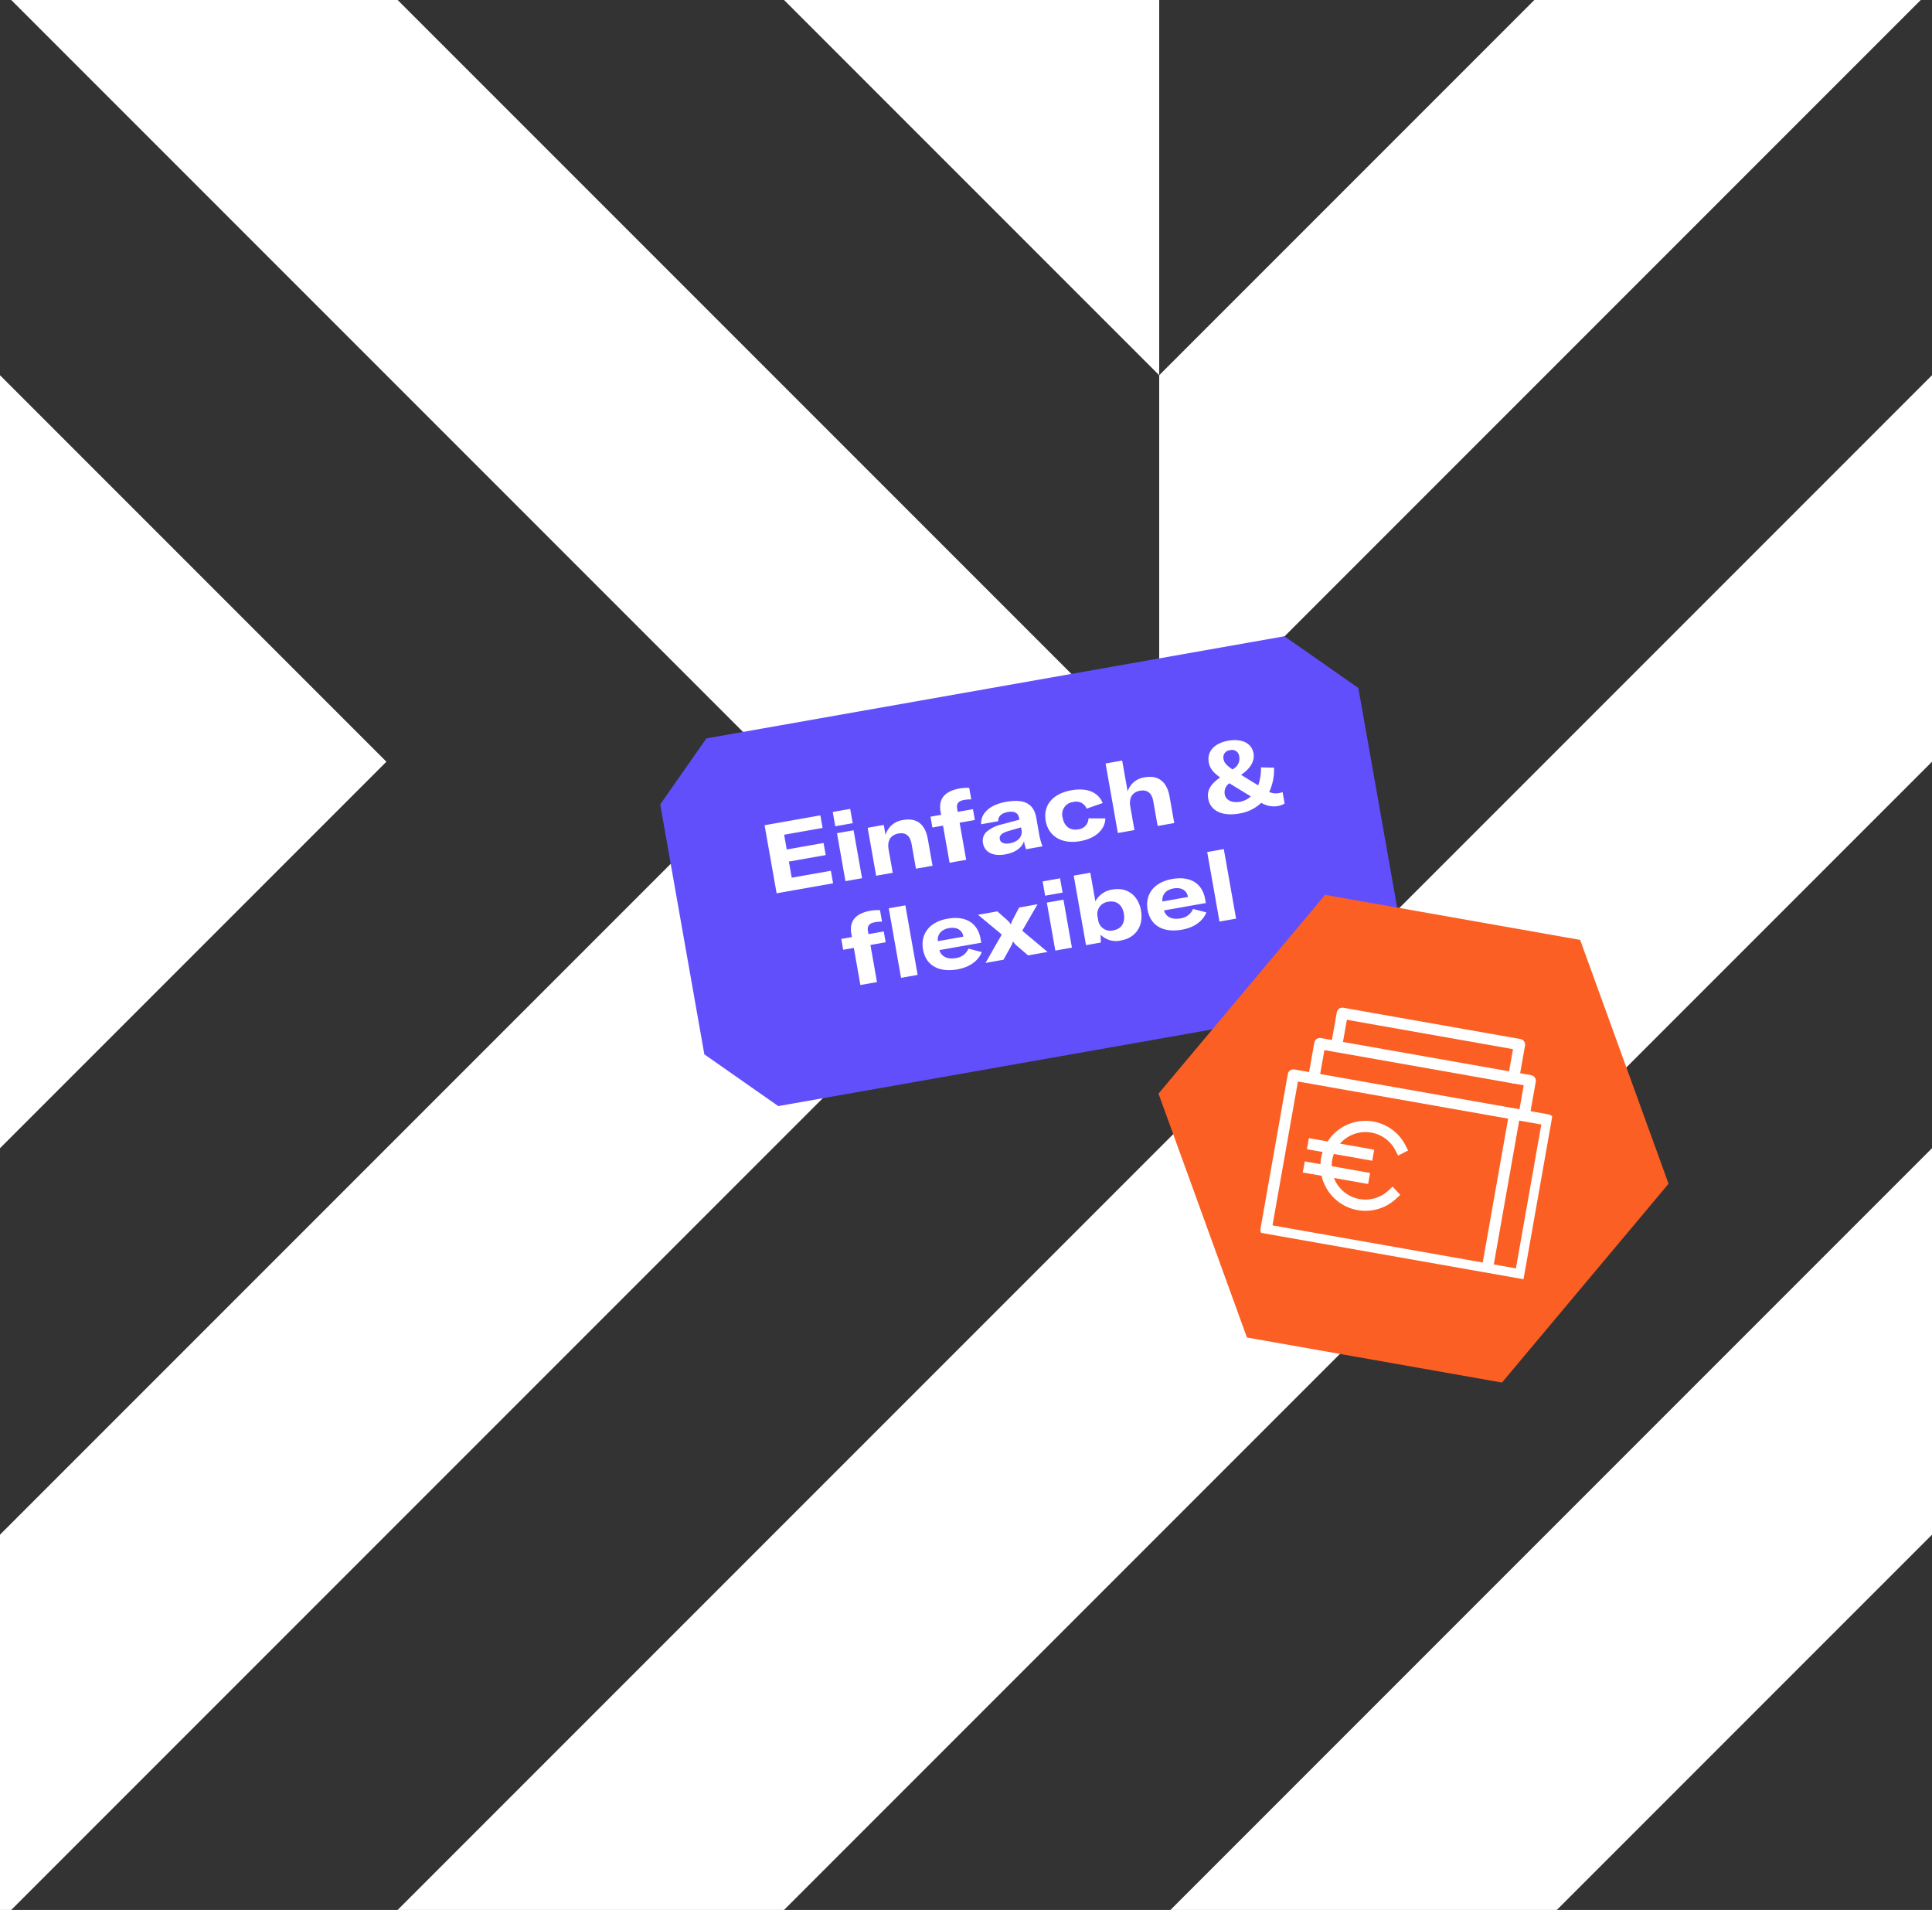
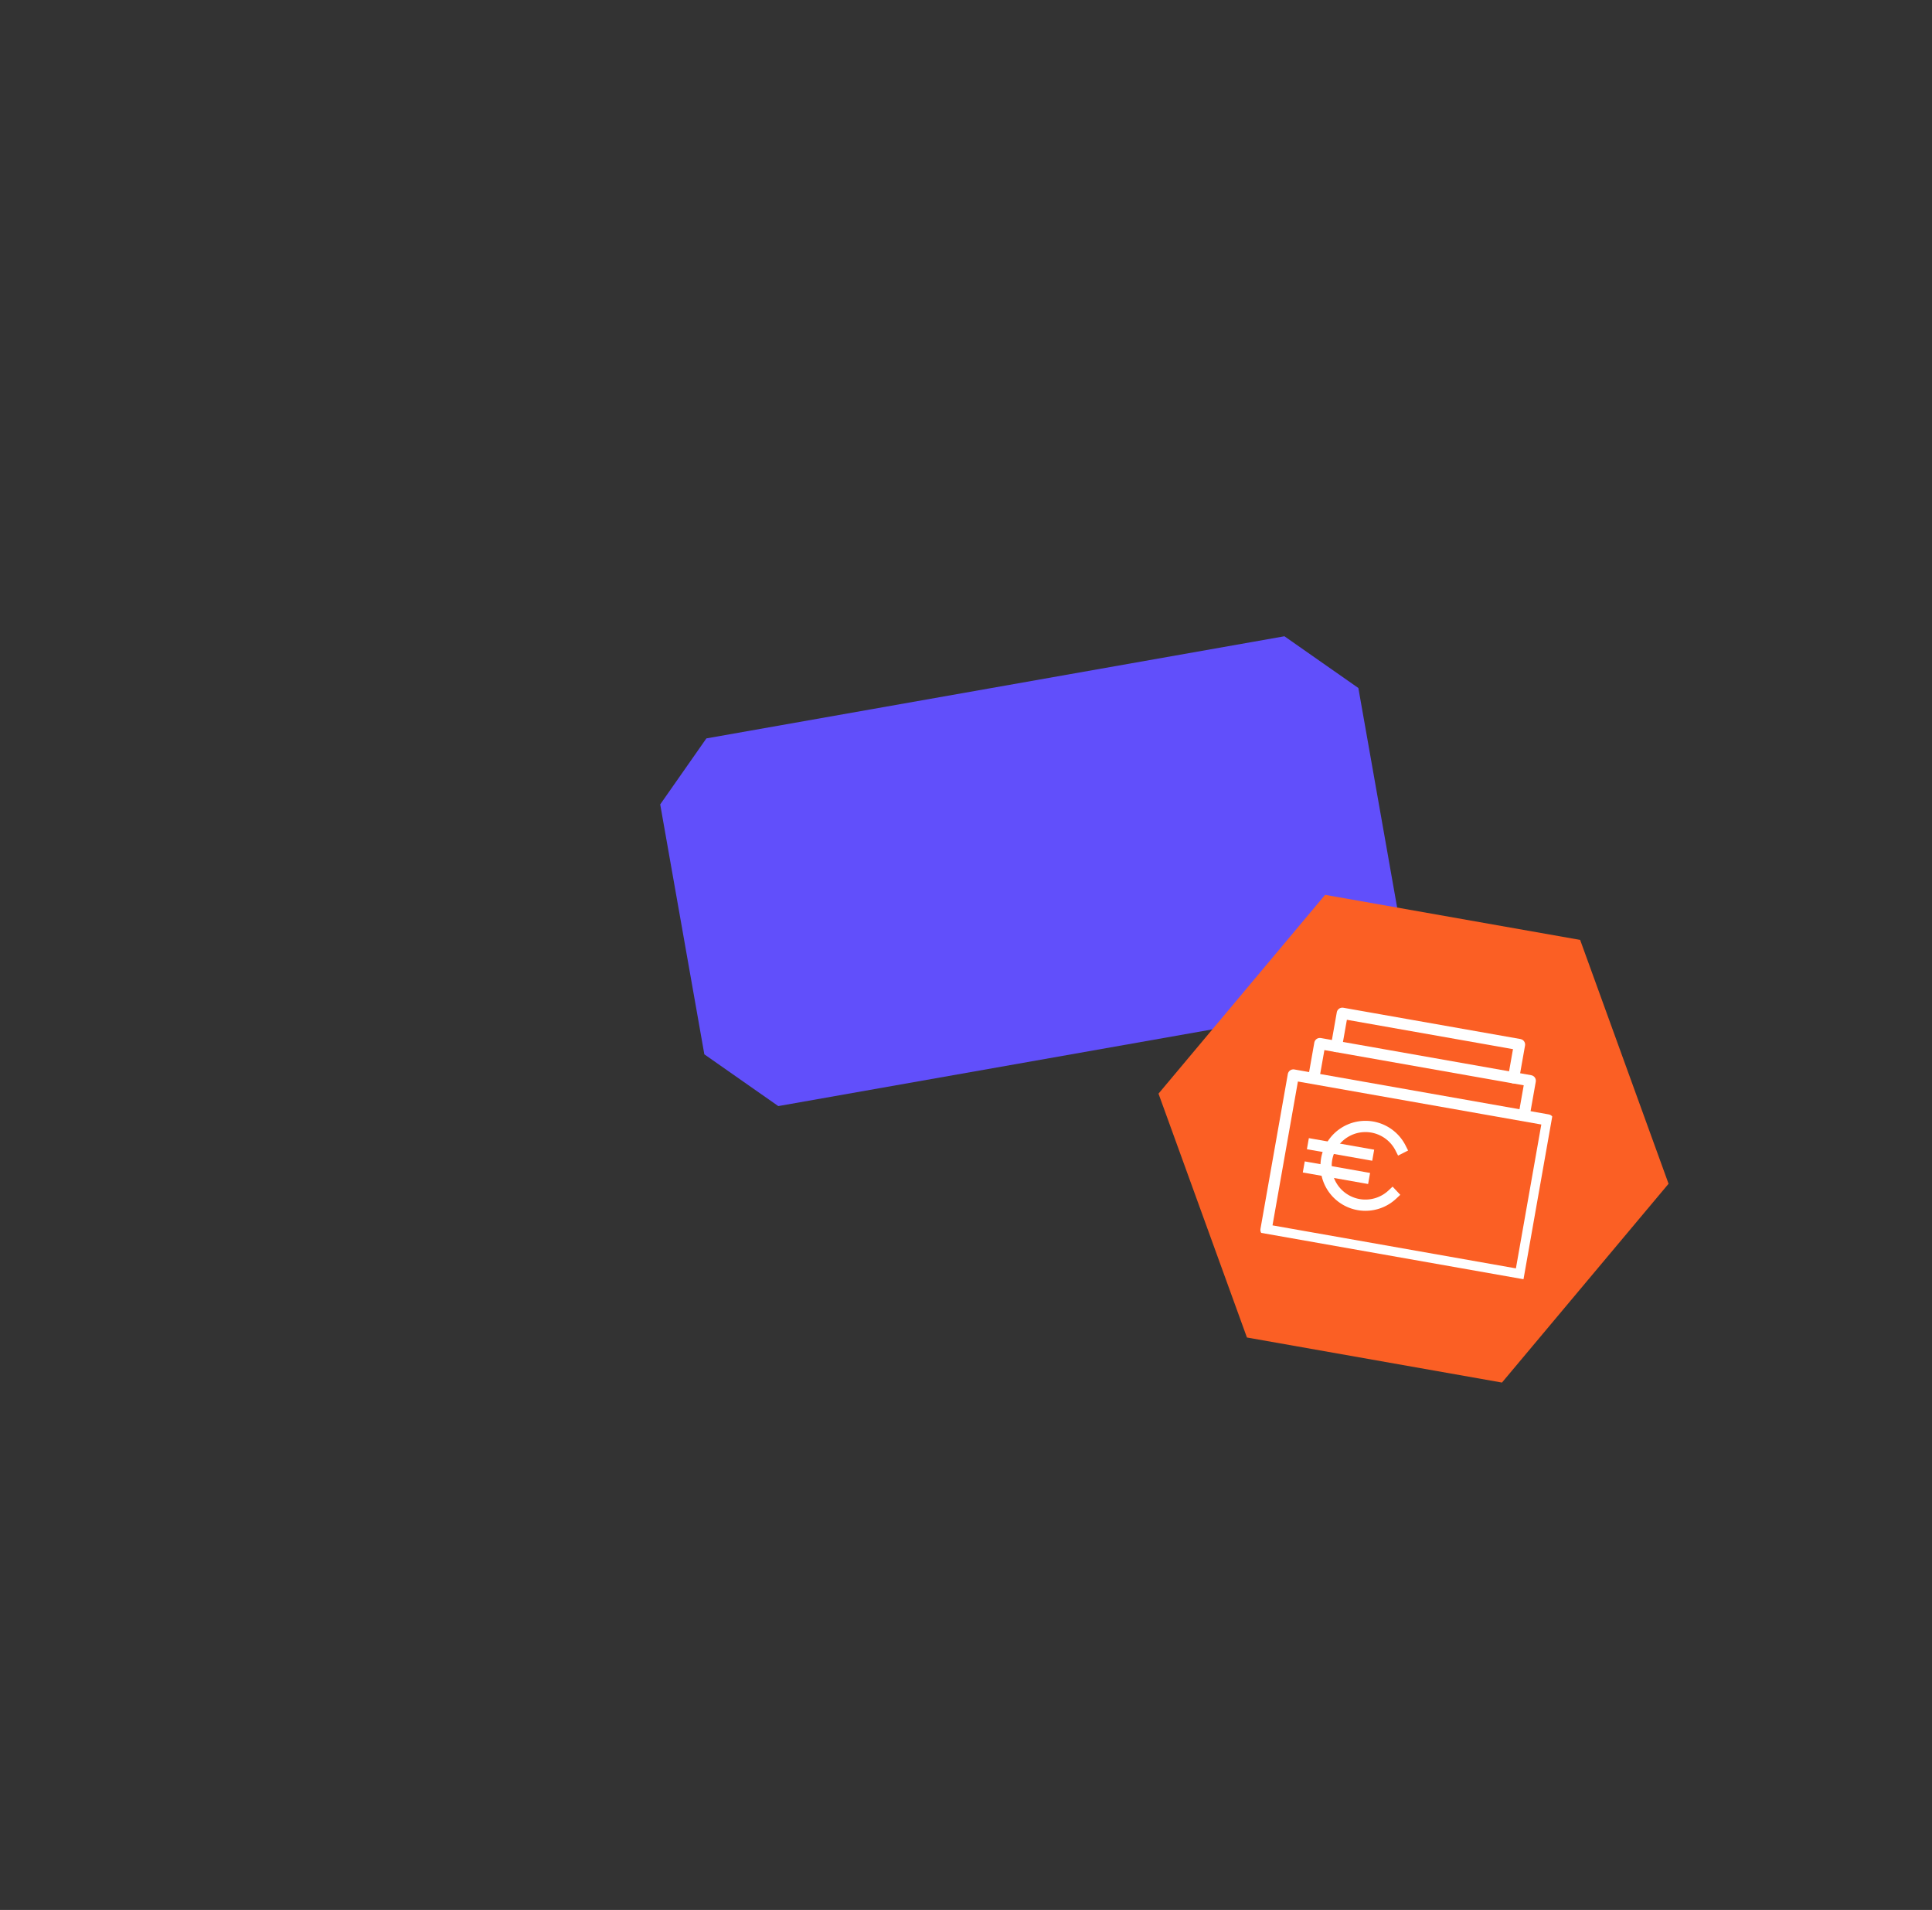
<svg xmlns="http://www.w3.org/2000/svg" width="516" height="510" viewBox="0 0 516 510">
  <rect x="0" y="0" width="516" height="510" fill="#333333" stroke="none" />
  <defs>
    <clipPath id="clip-path">
      <rect id="Rechteck_1688" data-name="Rechteck 1688" width="72" height="63" fill="none" stroke="#fff" stroke-width="3" />
    </clipPath>
    <clipPath id="clip-img_zahlung_header_rightside">
      <rect width="516" height="510" />
    </clipPath>
  </defs>
  <g id="img_zahlung_header_rightside" clip-path="url(#clip-img_zahlung_header_rightside)">
    <g id="Gruppe_12170" data-name="Gruppe 12170">
-       <path id="Pfad_9197" data-name="Pfad 9197" d="M309.6,516H412.8L516,412.8V309.6ZM0,309.6,103.2,206.4,0,103.2ZM103.2,516H206.4L516,206.4V103.2ZM206.4,0,309.6,103.2V0ZM412.8,0,309.6,103.2V206.4L103.2,0H0L206.4,206.4,0,412.8V516L309.6,206.4,516,0Z" transform="translate(0 -3)" fill="#fff" />
      <g id="Gruppe_11836" data-name="Gruppe 11836" transform="translate(92.682 41.5)">
        <path id="Pfad_9191" data-name="Pfad 9191" d="M188.982,81.131V17.039L171.943,0H15.208L0,15.209V82.961L17.039,100H170.114Z" transform="matrix(0.985, -0.174, 0.174, 0.985, 81, 158.316)" fill="#614ffb" />
-         <path id="Pfad_9340" data-name="Pfad 9340" d="M-63.3-11.05v-4h10.426V-18.46H-68V0h15.314V-3.406H-63.3V-7.774h9.984V-11.05ZM-44.733-14.9v-3.874h-4.732V-14.9Zm-.1,14.9V-13h-4.5V0Zm8.32,0V-6.344c0-2.366,1.222-3.718,3.328-3.718,2,0,2.964,1.118,2.964,3.432V0h4.5V-7.254c0-4.03-1.924-6.136-5.538-6.136A5.609,5.609,0,0,0-36.647-10.3V-13h-4.368V0ZM-16.6-13.832c0-1.378.676-2,2.236-2a9.755,9.755,0,0,1,1.9.182v-3.12a11.242,11.242,0,0,0-2.548-.286c-4.03,0-6.084,1.742-6.084,5.148V-13h-2.886v2.938H-21.1V0h4.5V-10.062h4.134V-13H-16.6ZM-6.1.39c2.7,0,4.732-.962,5.564-2.6A11.512,11.512,0,0,0-.351,0H4.095a17.815,17.815,0,0,1-.312-3.8v-4c0-3.8-2.236-5.59-7.2-5.59-4.342,0-7.254,1.794-7.592,4.732h4.628c.156-1.274,1.222-1.976,2.964-1.976,1.716,0,2.678.7,2.678,2.158v.39l-4.706.416a9.533,9.533,0,0,0-4.5,1.248A3.283,3.283,0,0,0-11.4-3.562C-11.4-1.118-9.373.39-6.1.39Zm1.716-2.7c-1.508,0-2.418-.6-2.418-1.56,0-.988.754-1.508,2.652-1.742L-.663-5.98v.78C-.663-3.458-2.171-2.314-4.381-2.314ZM14.261.39c4.108,0,7.046-1.846,7.67-4.81l-4.446-.806a3.007,3.007,0,0,1-3.25,2.418c-2.158,0-3.51-1.43-3.51-3.8a3.274,3.274,0,0,1,3.484-3.614,3.008,3.008,0,0,1,3.25,2.366l4.472-.728c-.65-3.068-3.406-4.81-7.592-4.81-5.1,0-8.216,2.6-8.216,6.864C6.123-2.314,9.321.39,14.261.39ZM29.029,0V-6.37c0-2.366,1.222-3.718,3.3-3.718,1.976,0,2.99,1.17,2.99,3.406V0h4.5V-7.15c0-4.056-1.95-6.24-5.59-6.24a5.489,5.489,0,0,0-5.2,2.912V-18.85h-4.5V0Zm39.6-3.016a4.145,4.145,0,0,1-2.392-.754,14.059,14.059,0,0,0,2.392-6.162l-3.432-.676a12.951,12.951,0,0,1-1.56,4.6l-4-3.562.312-.156c2.314-1.066,3.952-2.782,3.952-4.914,0-2.808-2.418-4.5-6.084-4.5-3.562,0-6.11,1.69-6.11,4.784,0,1.612.7,2.886,2.288,4.5C51.1-8.5,49.881-7.02,49.881-4.81c0,3.094,2.6,5.33,7.488,5.33a10.974,10.974,0,0,0,6.266-1.794A6.5,6.5,0,0,0,67.795.338,5.6,5.6,0,0,0,69.745,0V-3.146A2.807,2.807,0,0,1,68.627-3.016ZM57.863-16.562a1.91,1.91,0,0,1,2.132,2.054,3.087,3.087,0,0,1-2.028,2.964l-.338.156c-1.482-1.43-1.872-2.21-1.872-3.12A1.9,1.9,0,0,1,57.863-16.562ZM54.431-5.2a2.923,2.923,0,0,1,1.716-2.7l5.044,4.446a5.773,5.773,0,0,1-3.146.91C55.939-2.548,54.431-3.614,54.431-5.2ZM-45.734,15v-.832c0-1.378.676-2,2.236-2a9.755,9.755,0,0,1,1.9.182V9.228a11.242,11.242,0,0,0-2.548-.286c-4.03,0-6.084,1.742-6.084,5.148V15h-2.886v2.938h2.886V28h4.5V17.938H-41.6V15Zm6.526-5.85V28h4.5V9.15Zm22.724,12.3c0-4.29-2.808-6.838-7.748-6.838-4.81,0-7.878,2.652-7.878,6.994,0,4.264,3.068,6.786,8.086,6.786,3.354,0,5.9-1.248,7.254-3.406l-3.354-1.534a4.231,4.231,0,0,1-3.77,1.9c-2.288,0-3.77-1.092-3.926-2.86h11.336ZM-27.82,20.07c.13-1.794,1.4-2.912,3.536-2.912,2.054,0,3.38,1.066,3.38,2.834v.078ZM-11.44,28l2.5-3.068a5.212,5.212,0,0,0,.832-1.274h.052a5.091,5.091,0,0,0,.78,1.274L-4.758,28H.52l-5.668-6.76L.1,15H-4.888l-2.158,2.782a4.81,4.81,0,0,0-.78,1.274h-.026a6.183,6.183,0,0,0-.754-1.3L-10.79,15h-5.252l5.33,6.292L-16.3,28ZM7.228,13.1V9.228H2.5V13.1ZM7.124,28V15h-4.5V28Zm13.234.39c4,0,6.656-2.756,6.656-6.942,0-4.108-2.574-6.838-6.448-6.838a6.074,6.074,0,0,0-5.122,2.314V9.15h-4.5V28h4.03l.286-2.08A5.8,5.8,0,0,0,20.358,28.39ZM18.85,25.374a3.278,3.278,0,0,1-3.536-3.536v-.754a3.29,3.29,0,0,1,3.562-3.458c2.184,0,3.484,1.456,3.484,3.822C22.36,23.918,21.034,25.374,18.85,25.374Zm25.558-3.926c0-4.29-2.808-6.838-7.748-6.838-4.81,0-7.878,2.652-7.878,6.994,0,4.264,3.068,6.786,8.086,6.786,3.354,0,5.9-1.248,7.254-3.406L40.768,23.45a4.231,4.231,0,0,1-3.77,1.9c-2.288,0-3.77-1.092-3.926-2.86H44.408ZM33.072,20.07c.13-1.794,1.4-2.912,3.536-2.912,2.054,0,3.38,1.066,3.38,2.834v.078ZM47.138,9.15V28h4.5V9.15Z" transform="matrix(0.985, -0.174, 0.174, 0.985, 181.716, 185.203)" fill="#fff" />
        <g id="sign" transform="matrix(0.985, 0.174, -0.174, 0.985, 342.351, 338.621)">
          <path id="Pfad_9048" data-name="Pfad 9048" d="M103.726,0H34.576L0,60l34.576,60h69.151L138.3,60Z" transform="translate(-138.992 -124.882)" fill="#fb5f24" />
        </g>
        <g id="Gruppe_11422" data-name="Gruppe 11422" transform="matrix(0.985, 0.174, -0.174, 0.985, 254.258, 225.5)">
          <g id="Gruppe_11419" data-name="Gruppe 11419">
            <g id="Gruppe_11418" data-name="Gruppe 11418" clip-path="url(#clip-path)">
              <rect id="Rechteck_1687" data-name="Rechteck 1687" width="69" height="42" transform="translate(2 20)" fill="none" stroke="#fff" stroke-linecap="round" stroke-linejoin="round" stroke-width="3" />
            </g>
          </g>
          <path id="Pfad_9192" data-name="Pfad 9192" d="M5,16.007V7H62.047v9.007" transform="translate(2.506 3.509)" fill="none" stroke="#fff" stroke-linecap="round" stroke-linejoin="round" stroke-width="3" />
          <g id="Gruppe_11421" data-name="Gruppe 11421" transform="translate(10.509 1.501)">
            <g id="Gruppe_11423" data-name="Gruppe 11423">
              <path id="Pfad_9193" data-name="Pfad 9193" d="M8,10.007V1H56.04v9.007" transform="translate(-6.499 -1)" fill="none" stroke="#fff" stroke-linecap="round" stroke-linejoin="round" stroke-width="3" />
-               <line id="Linie_277" data-name="Linie 277" y1="41.087" transform="translate(51.491 18.499)" fill="none" stroke="#fff" stroke-linecap="round" stroke-linejoin="round" stroke-width="3" />
              <path id="Pfad_9194" data-name="Pfad 9194" d="M28.668,24.2a10.509,10.509,0,1,0,0,12.61" transform="translate(-5.597 8.524)" fill="none" stroke="#fff" stroke-linecap="square" stroke-miterlimit="10" stroke-width="3" />
              <line id="Linie_278" data-name="Linie 278" x2="14.712" transform="translate(0 35.88)" fill="none" stroke="#fff" stroke-linecap="square" stroke-miterlimit="10" stroke-width="3" />
              <line id="Linie_279" data-name="Linie 279" x2="14.712" transform="translate(0 42.185)" fill="none" stroke="#fff" stroke-linecap="square" stroke-miterlimit="10" stroke-width="3" />
            </g>
          </g>
        </g>
      </g>
    </g>
  </g>
</svg>